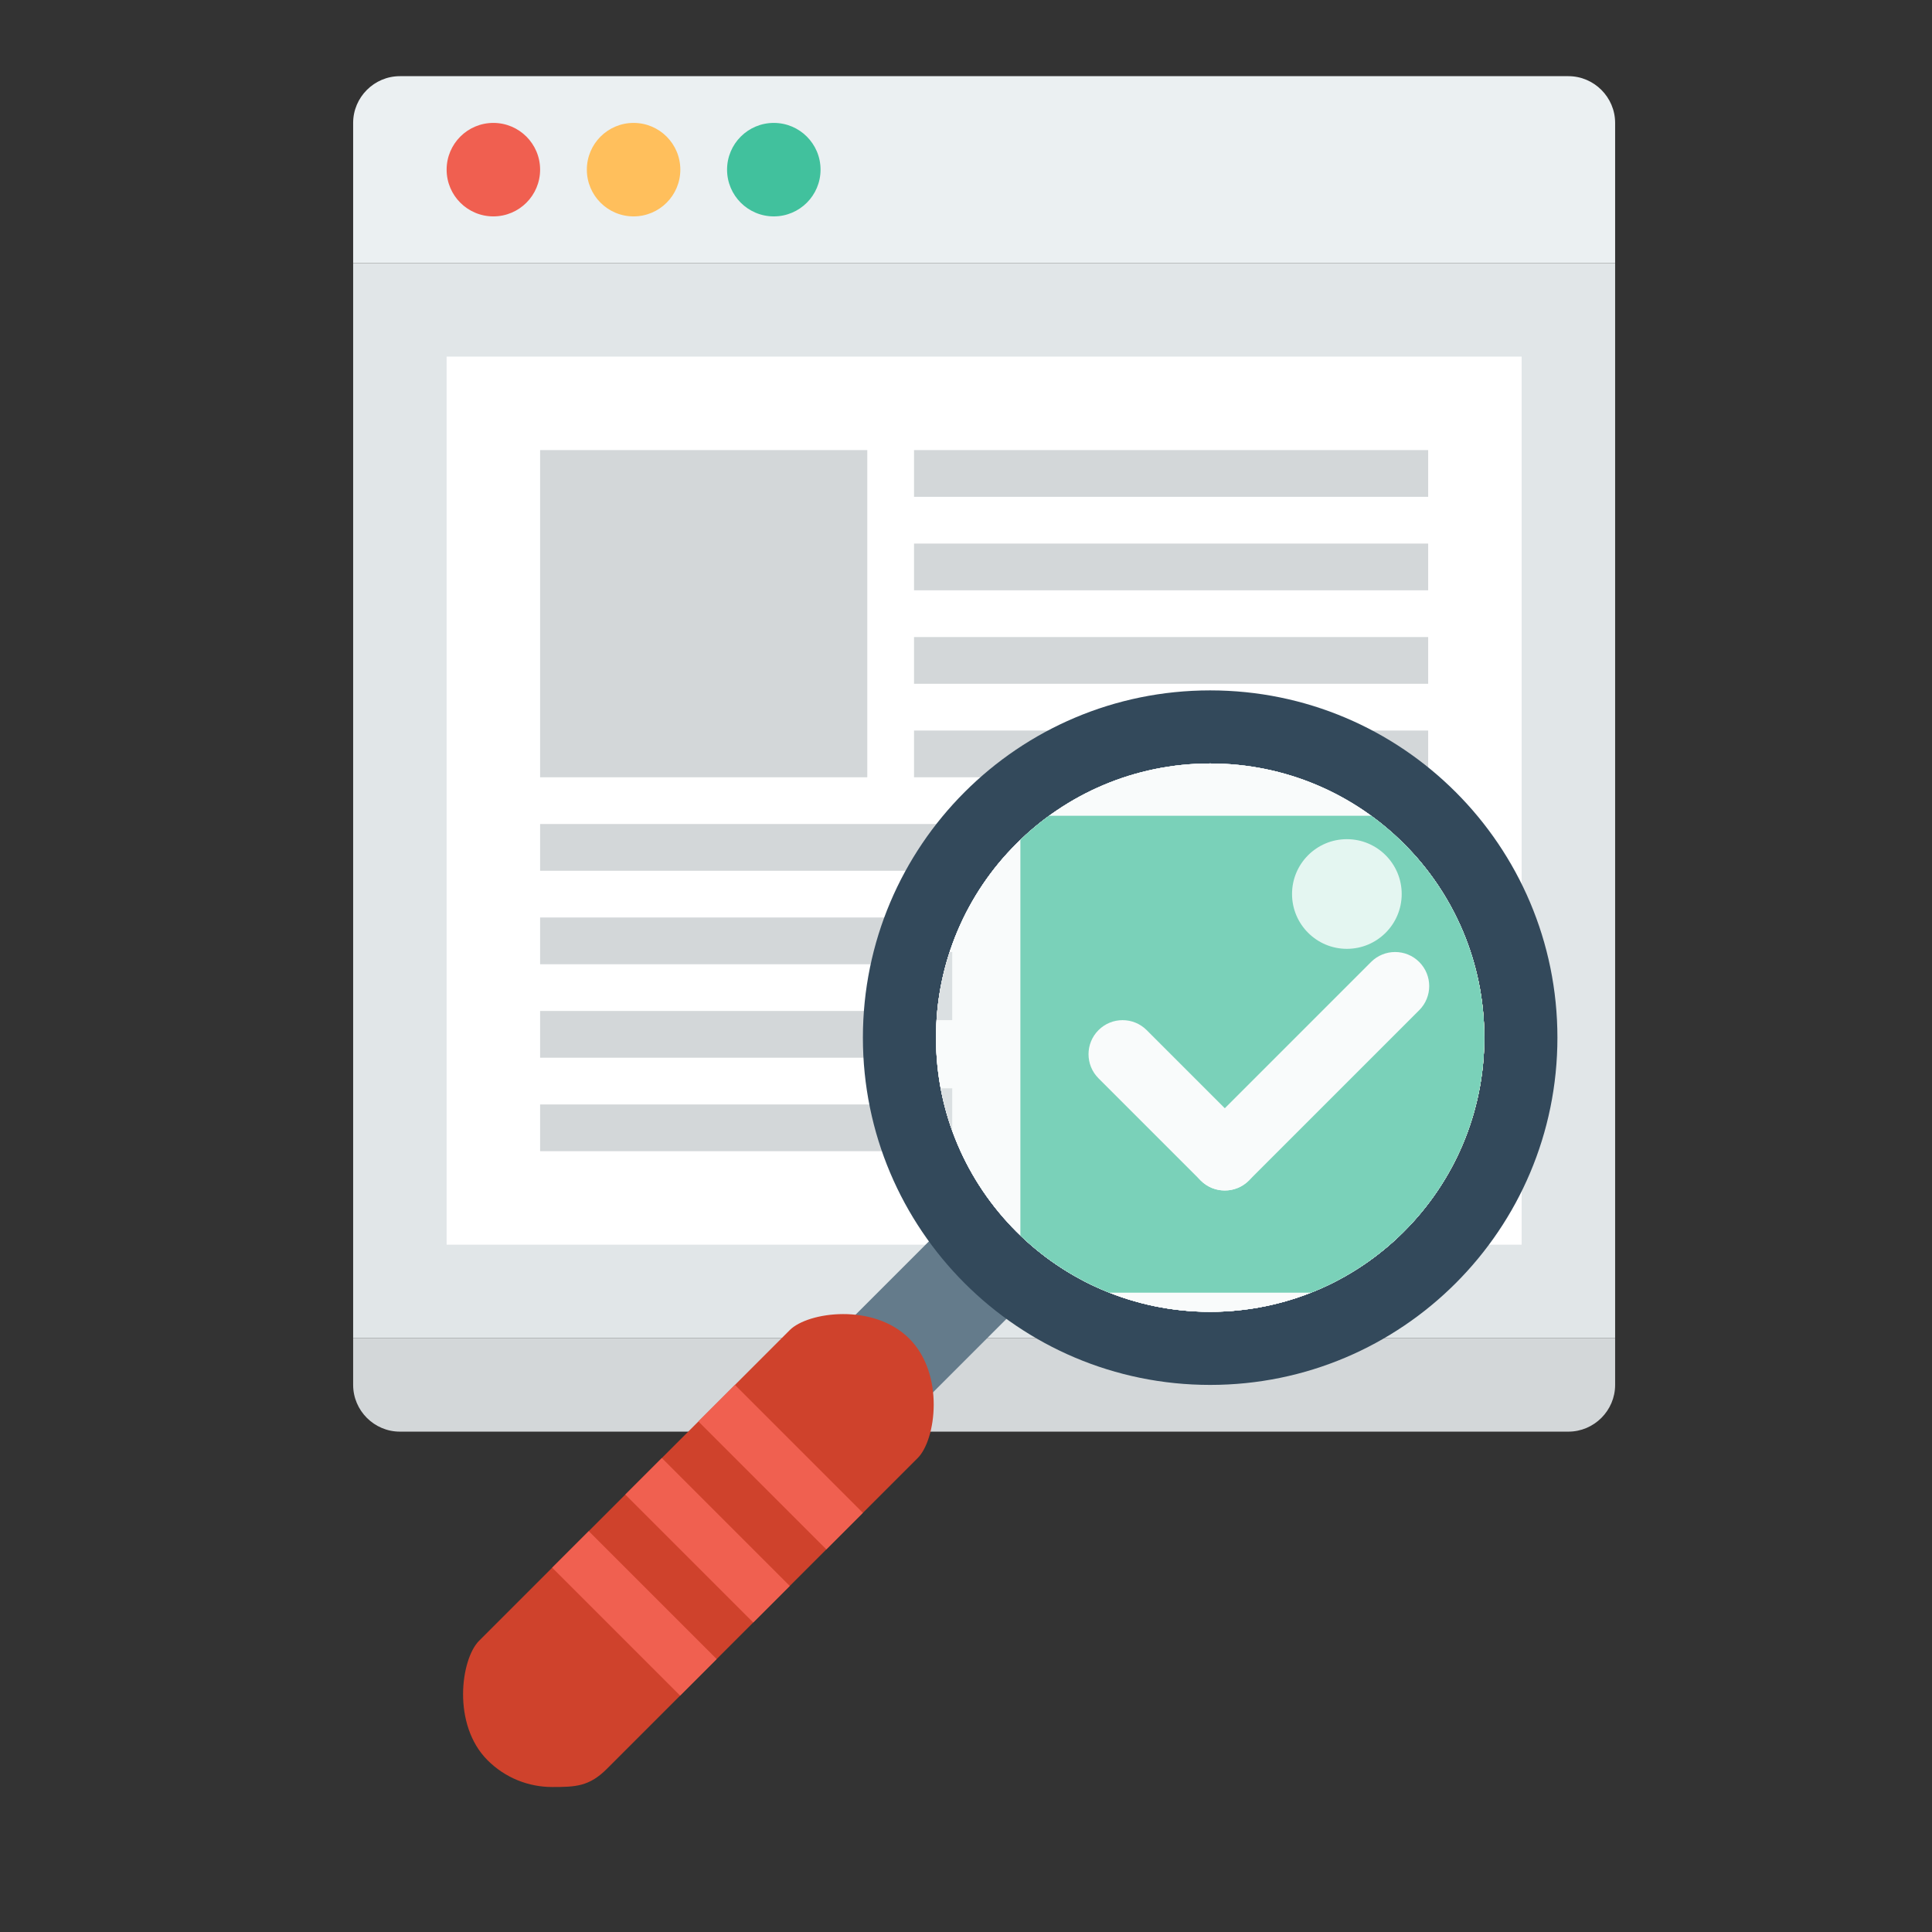
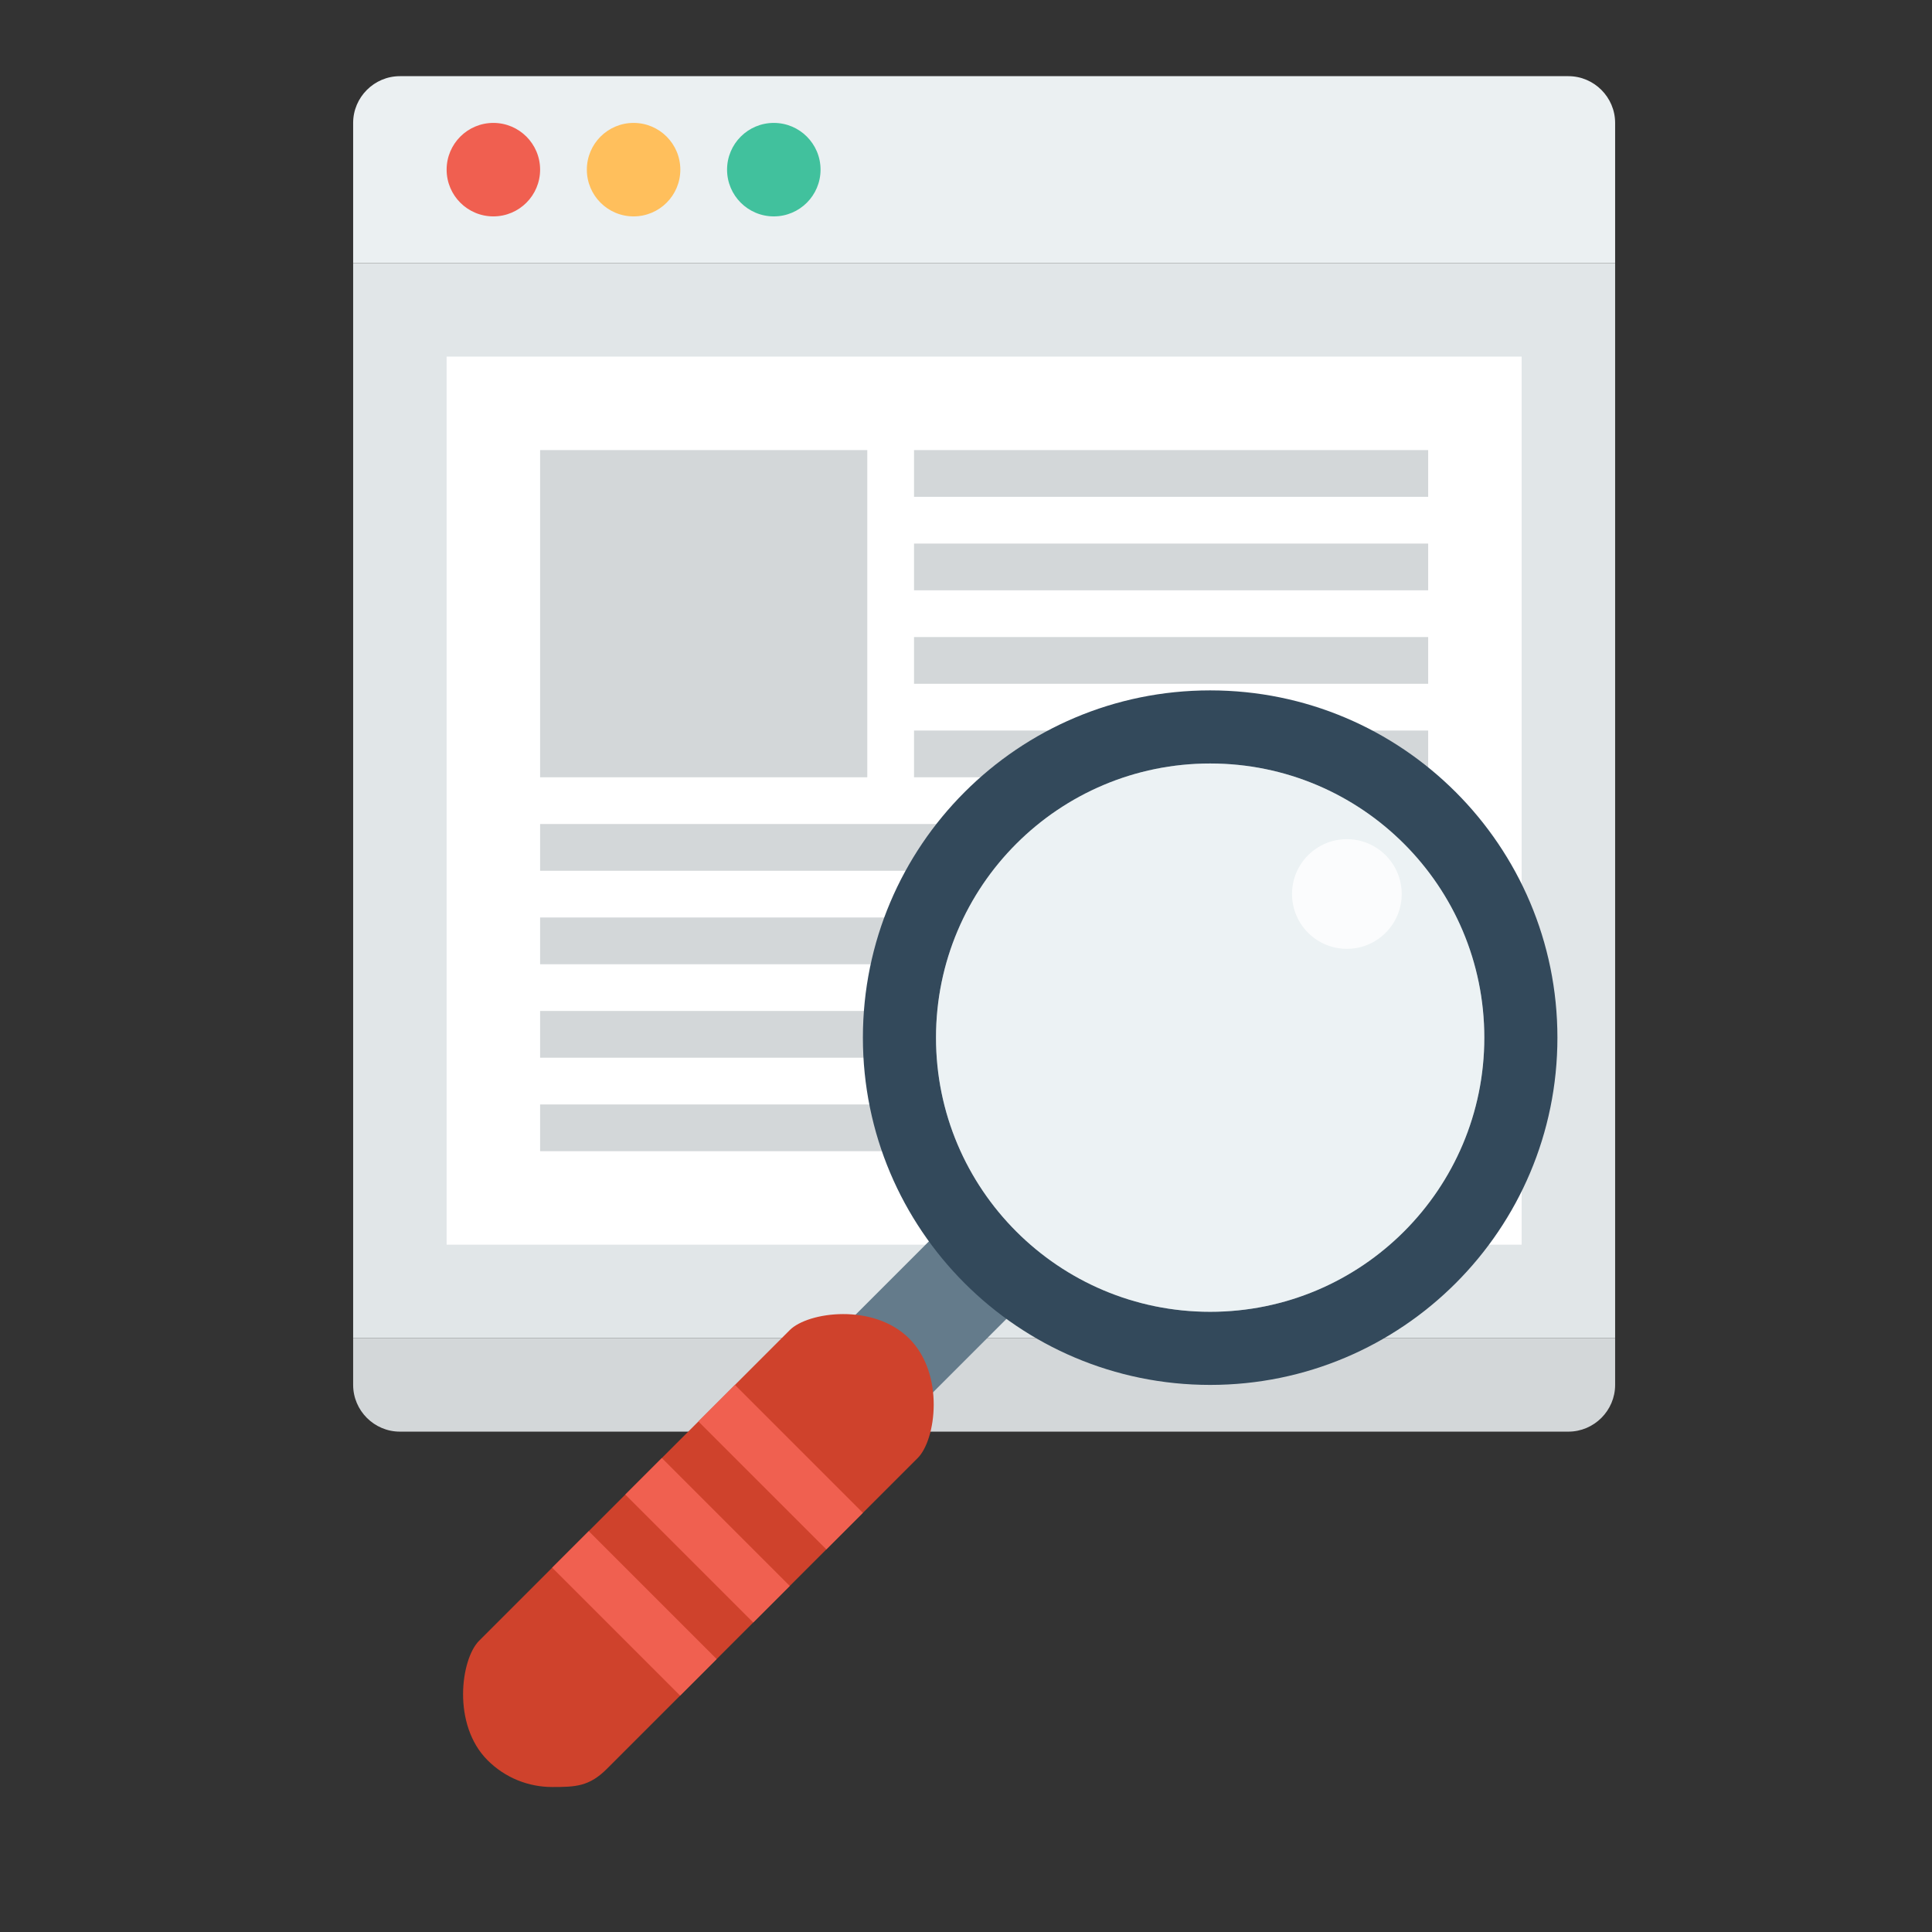
<svg xmlns="http://www.w3.org/2000/svg" xmlns:ns1="http://www.serif.com/" width="100%" height="100%" viewBox="0 0 1080 1080" xml:space="preserve" style="fill-rule:evenodd;clip-rule:evenodd;stroke-linejoin:round;stroke-miterlimit:2;">
  <rect x="0" y="0" width="1080" height="1080" fill="#333333" stroke="none" />
  <g id="_09" ns1:id="09" transform="matrix(1.633,0,0,1.633,197.411,42.581)">
    <g>
      <rect x="0" y="64" width="432" height="368" style="fill:rgb(225,230,232);" />
      <rect x="32" y="96" width="368" height="304" style="fill:white;" />
      <path d="M432,16C432,7.203 424.797,0 416,0L16,0C7.203,0 0,7.203 0,16L0,64L432,64L432,16Z" style="fill:rgb(235,240,242);fill-rule:nonzero;" />
      <path d="M0,448C0,456.797 7.203,464 16,464L416,464C424.797,464 432,456.797 432,448L432,432L0,432L0,448Z" style="fill:rgb(211,215,217);fill-rule:nonzero;" />
      <circle cx="48" cy="32" r="16" style="fill:rgb(240,95,80);" />
      <circle cx="96" cy="32" r="16" style="fill:rgb(255,191,92);" />
      <circle cx="144" cy="32" r="16" style="fill:rgb(65,193,157);" />
    </g>
    <g>
      <rect x="256" y="256" width="112" height="112" style="fill:rgb(65,193,157);" />
      <path d="M304,344C301.953,344 299.906,343.219 298.344,341.656L274.344,317.656C271.219,314.531 271.219,309.468 274.344,306.343C277.469,303.218 282.532,303.218 285.657,306.343L309.657,330.343C312.782,333.468 312.782,338.531 309.657,341.656C308.094,343.219 306.047,344 304,344Z" style="fill:white;fill-rule:nonzero;" />
      <path d="M304,344C301.953,344 299.906,343.219 298.344,341.656C295.219,338.531 295.219,333.468 298.344,330.343L338.344,290.343C341.469,287.218 346.532,287.218 349.657,290.343C352.782,293.468 352.782,298.531 349.657,301.656L309.657,341.656C308.094,343.219 306.047,344 304,344Z" style="fill:white;fill-rule:nonzero;" />
      <rect x="192" y="128" width="176" height="16" style="fill:rgb(211,215,217);" />
      <rect x="192" y="160" width="176" height="16" style="fill:rgb(211,215,217);" />
      <rect x="192" y="192" width="176" height="16" style="fill:rgb(211,215,217);" />
      <rect x="192" y="224" width="176" height="16" style="fill:rgb(211,215,217);" />
      <rect x="64" y="256" width="176" height="16" style="fill:rgb(211,215,217);" />
      <rect x="64" y="288" width="176" height="16" style="fill:rgb(211,215,217);" />
      <rect x="64" y="320" width="176" height="16" style="fill:rgb(211,215,217);" />
      <rect x="64" y="352" width="176" height="16" style="fill:rgb(211,215,217);" />
      <rect x="64" y="128" width="112" height="112" style="fill:rgb(211,215,217);" />
    </g>
  </g>
  <g id="magnify" transform="matrix(10.217,0,0,10.217,-1489.52,-3435.23)">
    <path d="M194,414C193.232,414 192.464,413.707 191.879,413.121C190.707,411.949 190.707,410.051 191.879,408.879L197.879,402.879C199.05,401.707 200.95,401.707 202.121,402.879C203.293,404.051 203.293,405.949 202.121,407.121L196.121,413.121C195.536,413.707 194.768,414 194,414Z" style="fill:rgb(100,123,139);fill-rule:nonzero;" />
    <path d="M176,434C174.72,434 173.441,433.512 172.464,432.535C170.512,430.583 171,427 172,426L189,409C190,408 193.583,407.512 195.536,409.465C197.488,411.417 197,415 196,416L179,433C178.023,433.977 177.28,434 176,434Z" style="fill:rgb(207,66,44);fill-rule:nonzero;" />
    <path d="M183,429L176,422L178,420L185,427L183,429Z" style="fill:rgb(240,96,80);fill-rule:nonzero;" />
    <path d="M187,425L180,418L182,416L189,423L187,425Z" style="fill:rgb(240,96,80);fill-rule:nonzero;" />
    <path d="M191,421L184,414L186,412L193,419L191,421Z" style="fill:rgb(240,96,80);fill-rule:nonzero;" />
    <path d="M231,393C231,403.493 222.493,412 212,412C201.507,412 193,403.493 193,393C193,382.507 201.507,374 212,374C222.493,374 231,382.507 231,393Z" style="fill:rgb(51,73,91);fill-rule:nonzero;" />
    <path d="M227,393C227,401.284 220.284,408 212,408C203.716,408 197,401.284 197,393C197,384.716 203.716,378 212,378C220.284,378 227,384.716 227,393Z" style="fill:rgb(236,242,244);fill-rule:nonzero;" />
    <clipPath id="_clip1">
-       <path d="M227,393C227,401.284 220.284,408 212,408C203.716,408 197,401.284 197,393C197,384.716 203.716,378 212,378C220.284,378 227,384.716 227,393Z" clip-rule="nonzero" />
-     </clipPath>
+       </clipPath>
    <g clip-path="url(#_clip1)">
      <g id="website" transform="matrix(1.469,0,0,1.469,-227.138,-40.014)">
        <rect x="284" y="284" width="54" height="46" style="fill:rgb(225,230,232);fill-rule:nonzero;" />
        <rect x="288" y="288" width="46" height="38" style="fill:white;fill-rule:nonzero;" />
        <path d="M338,278C338,276.9 337.1,276 336,276L286,276C284.9,276 284,276.9 284,278L284,284L338,284L338,278Z" style="fill:rgb(236,242,244);fill-rule:nonzero;" />
-         <path d="M292,280C292,281.104 291.104,282 290,282C288.896,282 288,281.104 288,280C288,278.896 288.896,278 290,278C291.104,278 292,278.896 292,280Z" style="fill:rgb(240,96,80);fill-rule:nonzero;" />
+         <path d="M292,280C292,281.104 291.104,282 290,282C288.896,282 288,281.104 288,280C288,278.896 288.896,278 290,278C291.104,278 292,278.896 292,280" style="fill:rgb(240,96,80);fill-rule:nonzero;" />
        <path d="M298,280C298,281.104 297.104,282 296,282C294.896,282 294,281.104 294,280C294,278.896 294.896,278 296,278C297.104,278 298,278.896 298,280Z" style="fill:rgb(253,190,93);fill-rule:nonzero;" />
        <path d="M304,280C304,281.104 303.104,282 302,282C300.896,282 300,281.104 300,280C300,278.896 300.896,278 302,278C303.104,278 304,278.896 304,280Z" style="fill:rgb(71,189,156);fill-rule:nonzero;" />
-         <rect x="292" y="292" width="38" height="8" style="fill:rgb(253,190,93);fill-rule:nonzero;" />
        <rect x="292" y="302" width="8" height="20" style="fill:rgb(225,230,232);fill-rule:nonzero;" />
        <rect x="322" y="302" width="8" height="20" style="fill:rgb(225,230,232);fill-rule:nonzero;" />
        <rect x="302" y="302" width="18" height="20" style="fill:rgb(225,230,232);fill-rule:nonzero;" />
      </g>
      <g id="_091" ns1:id="09" transform="matrix(0.233,0,0,0.233,141.969,321.211)">
        <g>
          <rect x="0" y="64" width="432" height="368" style="fill:rgb(225,230,232);" />
          <rect x="32" y="96" width="368" height="304" style="fill:white;" />
          <path d="M0,448C0,456.797 7.203,464 16,464L416,464C424.797,464 432,456.797 432,448L432,432L0,432L0,448Z" style="fill:rgb(211,215,217);fill-rule:nonzero;" />
        </g>
        <g>
          <rect x="256" y="256" width="112" height="112" style="fill:rgb(65,193,157);" />
          <path d="M304,344C301.953,344 299.906,343.219 298.344,341.656L274.344,317.656C271.219,314.531 271.219,309.468 274.344,306.343C277.469,303.218 282.532,303.218 285.657,306.343L309.657,330.343C312.782,333.468 312.782,338.531 309.657,341.656C308.094,343.219 306.047,344 304,344Z" style="fill:white;fill-rule:nonzero;" />
          <path d="M304,344C301.953,344 299.906,343.219 298.344,341.656C295.219,338.531 295.219,333.468 298.344,330.343L338.344,290.343C341.469,287.218 346.532,287.218 349.657,290.343C352.782,293.468 352.782,298.531 349.657,301.656L309.657,341.656C308.094,343.219 306.047,344 304,344Z" style="fill:white;fill-rule:nonzero;" />
          <rect x="192" y="128" width="176" height="16" style="fill:rgb(211,215,217);" />
          <rect x="192" y="160" width="176" height="16" style="fill:rgb(211,215,217);" />
          <rect x="192" y="192" width="176" height="16" style="fill:rgb(211,215,217);" />
          <rect x="192" y="224" width="176" height="16" style="fill:rgb(211,215,217);" />
          <rect x="64" y="256" width="176" height="16" style="fill:rgb(211,215,217);" />
          <rect x="64" y="288" width="176" height="16" style="fill:rgb(211,215,217);" />
          <rect x="64" y="320" width="176" height="16" style="fill:rgb(211,215,217);" />
          <rect x="64" y="352" width="176" height="16" style="fill:rgb(211,215,217);" />
          <rect x="64" y="128" width="112" height="112" style="fill:rgb(211,215,217);" />
        </g>
      </g>
    </g>
    <path d="M227,393C227,401.284 220.284,408 212,408C203.716,408 197,401.284 197,393C197,384.716 203.716,378 212,378C220.284,378 227,384.716 227,393Z" style="fill:rgb(236,242,244);fill-opacity:0.33;fill-rule:nonzero;" />
    <g transform="matrix(1,0,0,1,7.48,0.141)">
      <path d="M215,385C215,386.656 213.657,388 212,388C210.343,388 209,386.656 209,385C209,383.344 210.343,382 212,382C213.657,382 215,383.344 215,385Z" style="fill:white;fill-opacity:0.8;fill-rule:nonzero;" />
    </g>
  </g>
</svg>